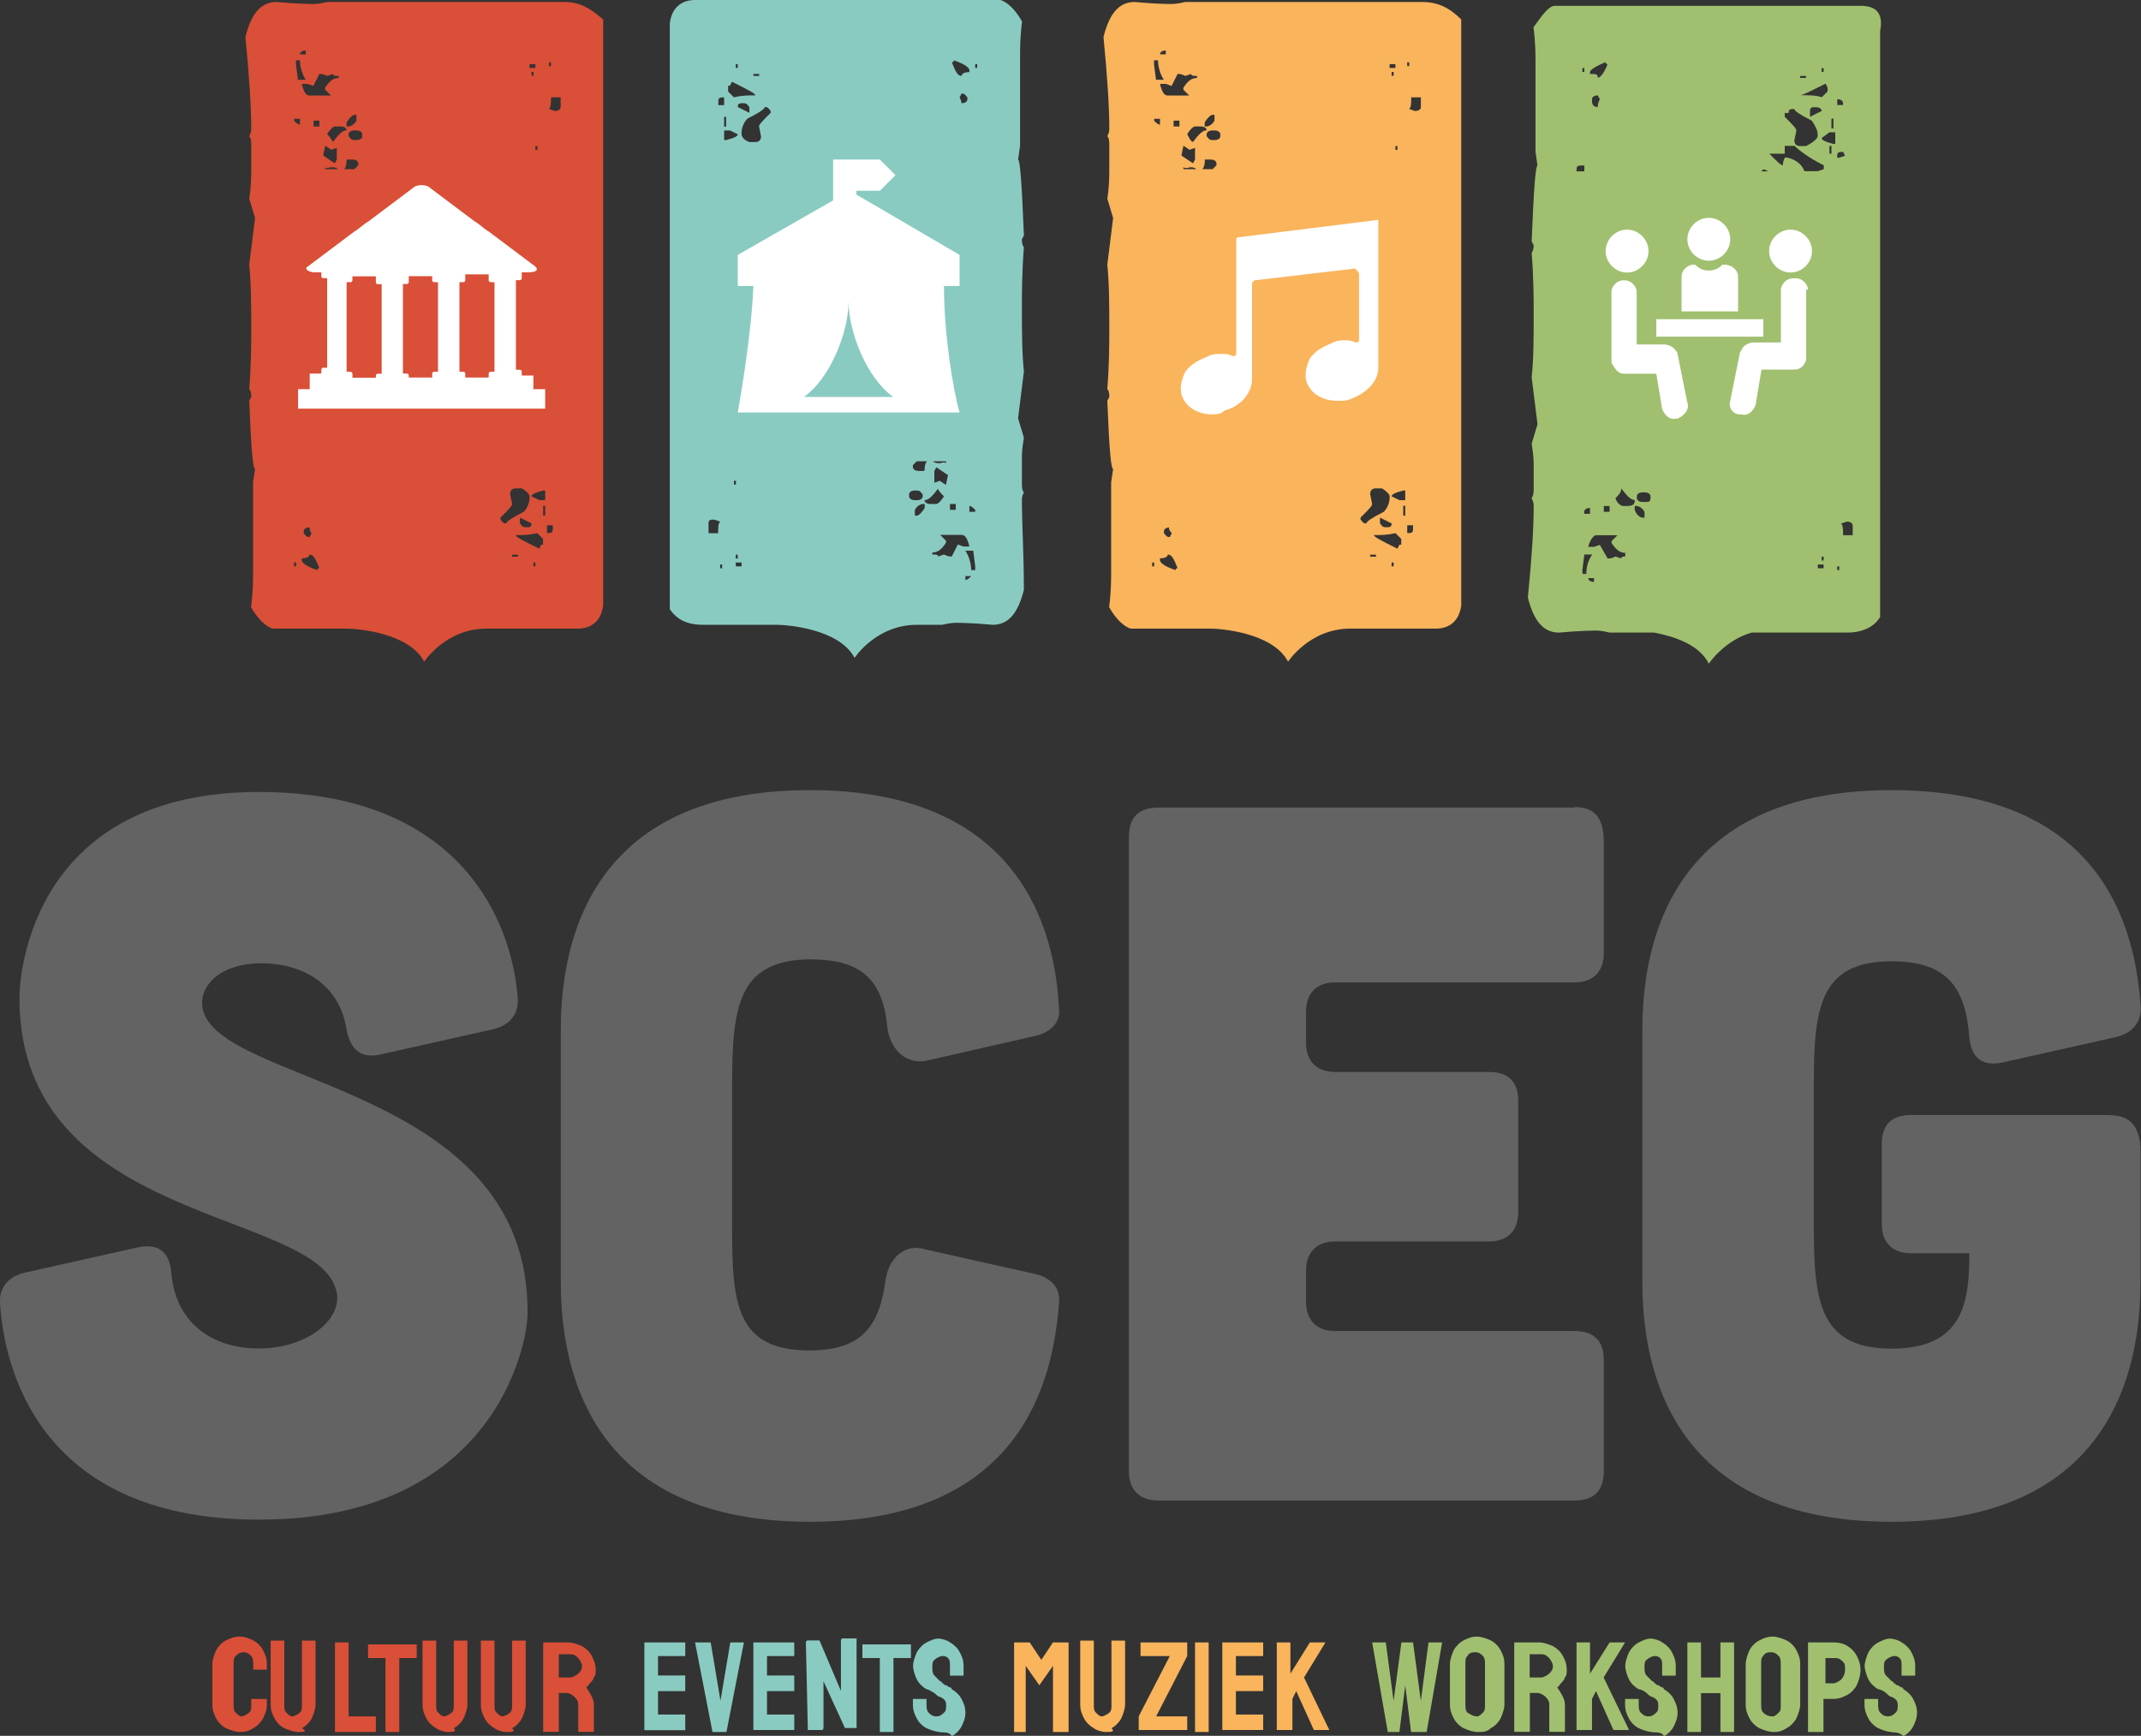
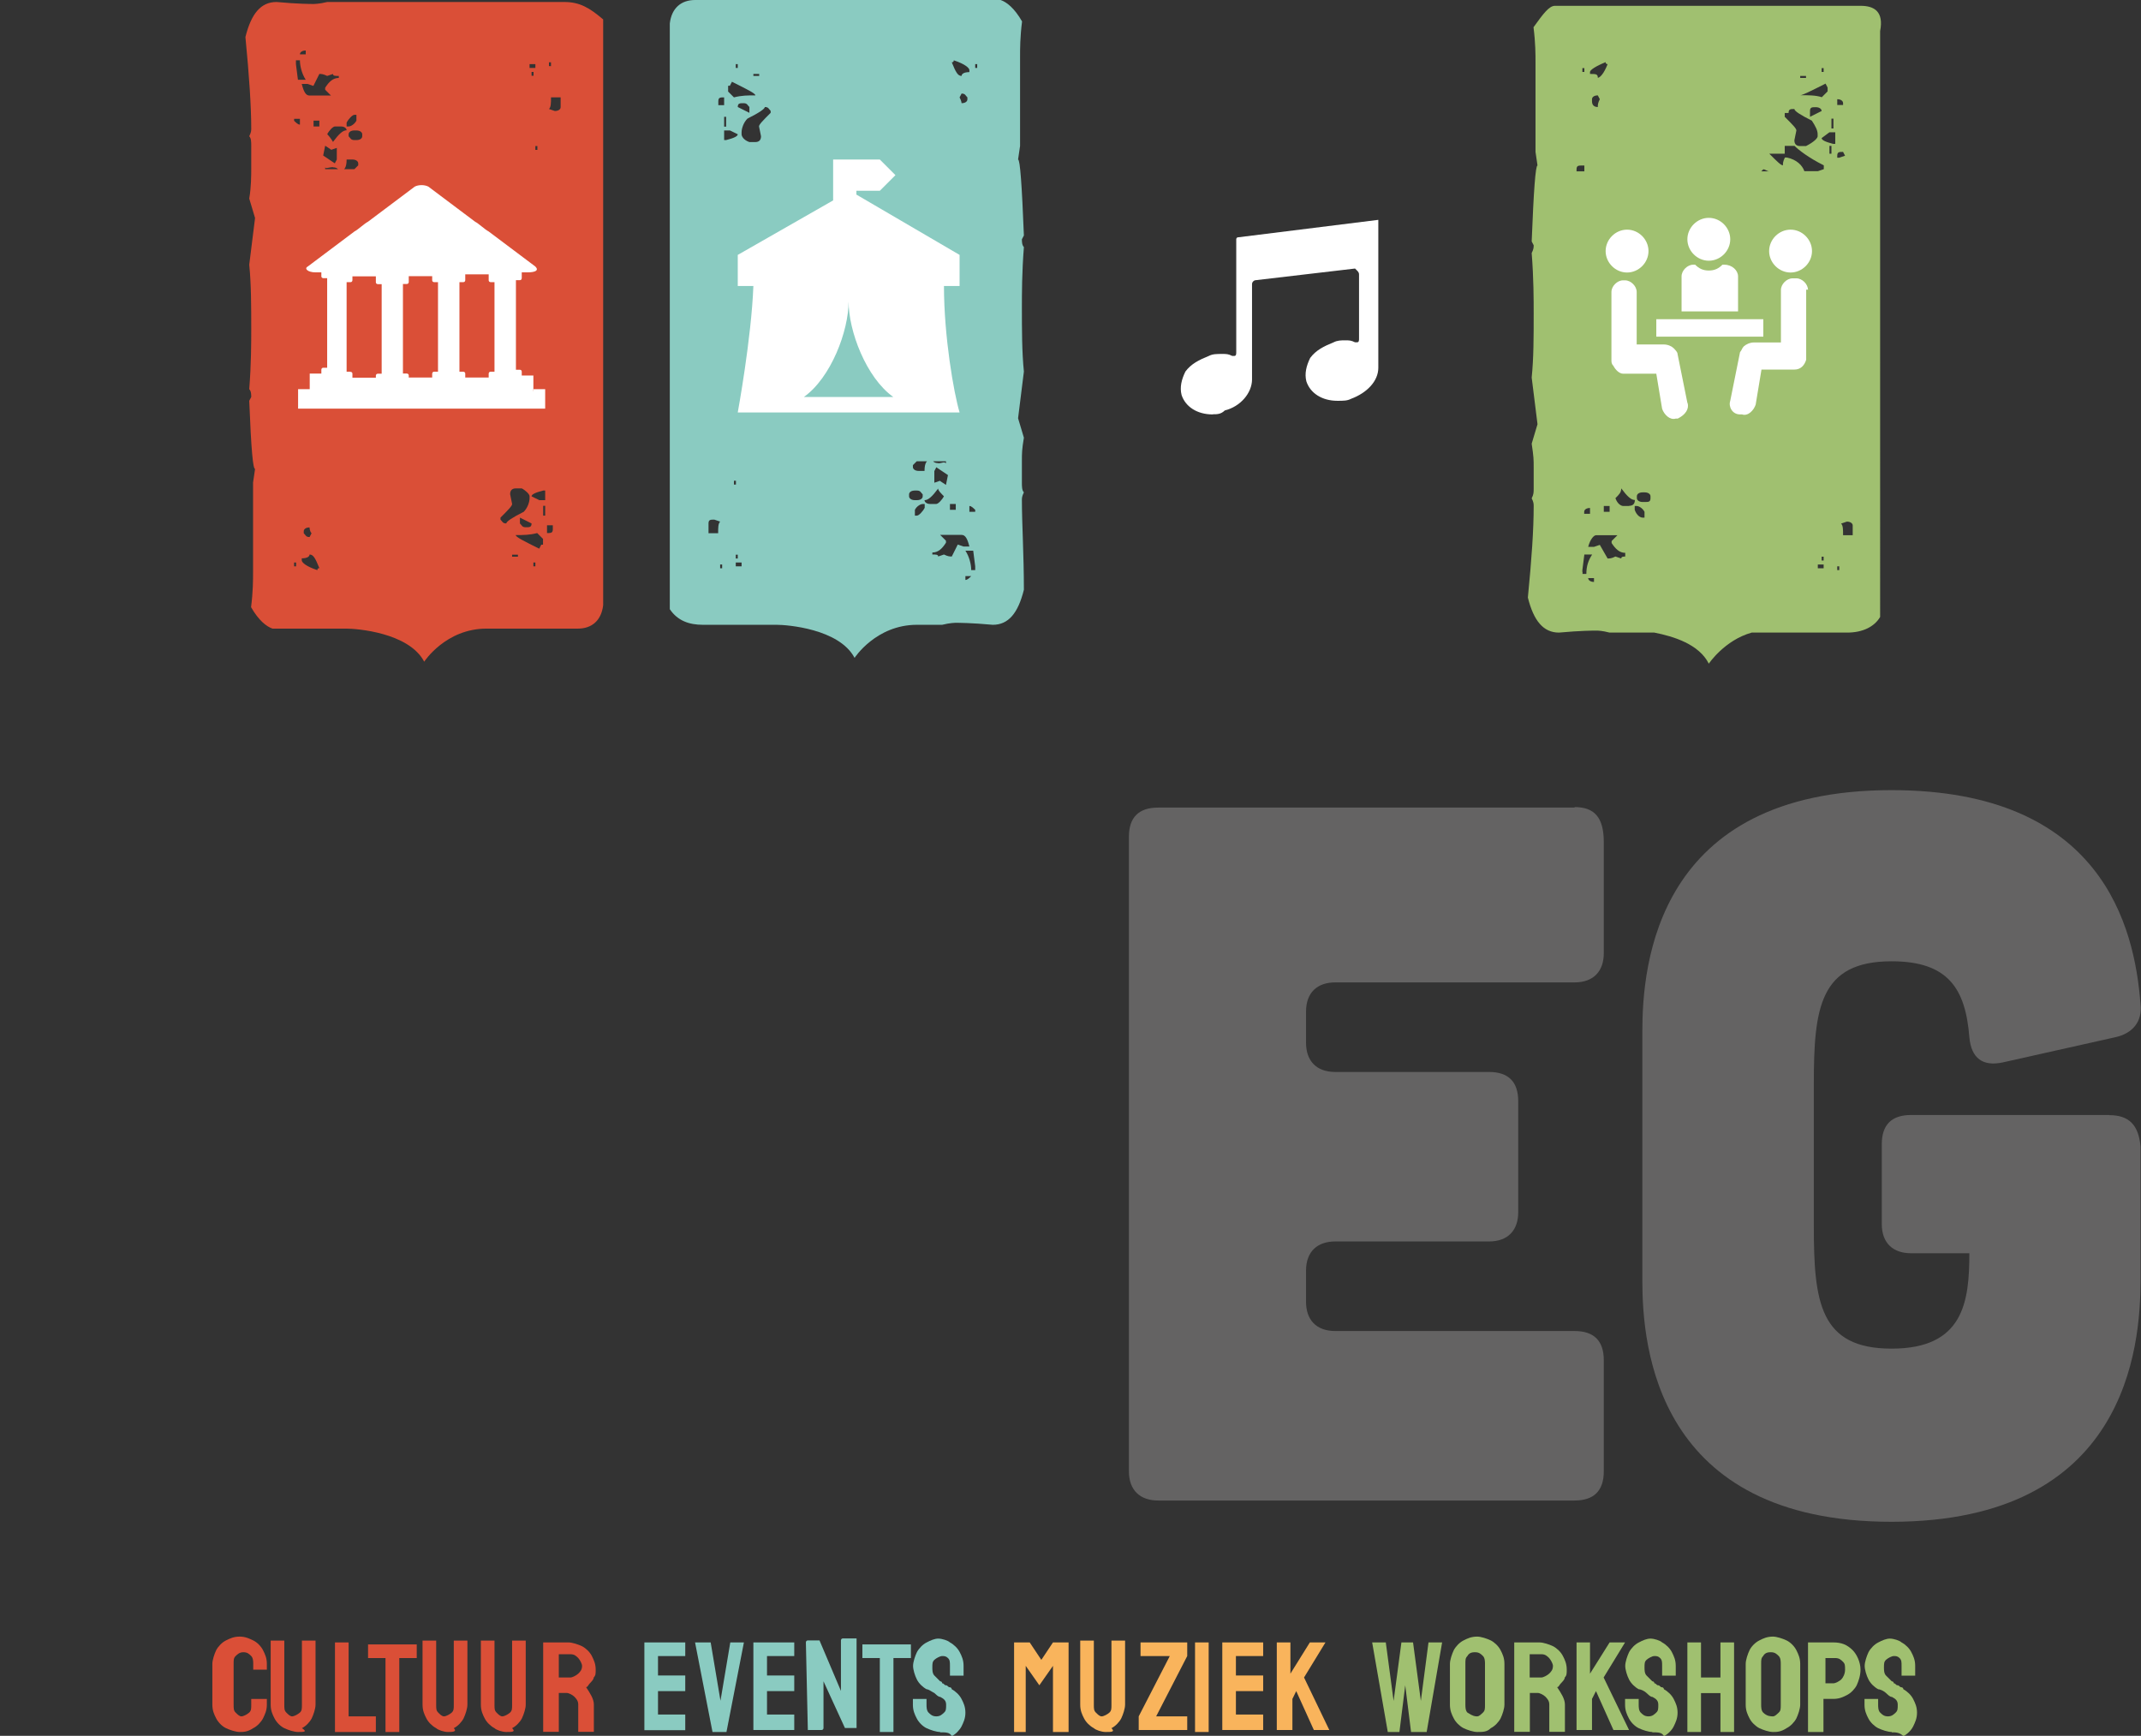
<svg xmlns="http://www.w3.org/2000/svg" id="Laag_2" data-name="Laag 2" viewBox="0 0 128.85 104.46">
  <rect x="0" y="0" width="128.85" height="104.46" fill="#333333" stroke="none" />
  <defs>
    <style>
      .cls-1 {
        fill: #646363;
      }

      .cls-1, .cls-2, .cls-3, .cls-4, .cls-5, .cls-6 {
        stroke-width: 0px;
      }

      .cls-2 {
        fill: #da4f37;
      }

      .cls-3 {
        fill: #f9b45c;
      }

      .cls-4 {
        fill: #a0c070;
      }

      .cls-5 {
        fill: #fff;
      }

      .cls-6 {
        fill: #8acbc1;
      }
    </style>
  </defs>
  <g id="Laag_1-2" data-name="Laag 1">
    <path class="cls-2" d="M14.42,104.23c-.23,0-.59-.12-.82-.23s-.47-.35-.59-.59c-.12-.23-.23-.47-.23-.82v-2.46c0-.23.12-.59.23-.82.12-.23.35-.47.59-.59s.47-.23.82-.23.59.12.82.23.47.35.59.59.23.47.23.82v.35h-.82v-.35c0-.12,0-.35-.12-.47-.12-.12-.23-.23-.47-.23s-.35.12-.47.23c-.12.12-.12.23-.12.47v2.46c0,.23,0,.35.12.47s.23.23.35.23.35-.12.47-.23c.12-.12.12-.23.12-.47v-.35h.94v.35c0,.35-.12.59-.23.82-.12.23-.35.47-.59.59-.35.23-.59.23-.82.23" />
    <path class="cls-2" d="M17.93,104.23c-.23,0-.59-.12-.82-.23s-.47-.35-.59-.59c-.12-.23-.23-.47-.23-.82v-3.86h.82v3.86c0,.23,0,.35.12.47.12.12.23.23.35.23s.35-.12.47-.23.12-.23.12-.47v-3.86h.82v3.86c0,.23-.12.59-.23.82-.12.23-.35.47-.59.59.35.23.12.23-.23.23" />
    <path class="cls-2" d="M20.16,104.23q-.12,0,0,0v-5.39h.82v4.45h1.64v.94h-2.46Z" />
    <path class="cls-2" d="M23.2,104.23s-.12,0,0,0v-4.45h-1.05v-.82h2.93v.82h-1.05v4.45h-.82Z" />
    <path class="cls-2" d="M26.95,104.23c-.23,0-.59-.12-.7-.23-.23-.12-.47-.35-.59-.59-.12-.23-.23-.47-.23-.82v-3.86h.82v3.86c0,.23,0,.35.12.47.12.12.23.23.35.23s.35-.12.47-.23c.12-.12.12-.23.12-.47v-3.86h.82v3.86c0,.23-.12.59-.23.82-.12.23-.35.47-.59.59.23.23-.12.23-.35.23" />
    <path class="cls-2" d="M30.46,104.23c-.23,0-.59-.12-.7-.23-.23-.12-.47-.35-.59-.59-.12-.23-.23-.47-.23-.82v-3.86h.82v3.86c0,.23,0,.35.12.47.12.12.23.23.35.23s.35-.12.47-.23c.12-.12.12-.23.12-.47v-3.86h.82v3.86c0,.23-.12.59-.23.82-.12.23-.35.47-.59.59.23.23,0,.23-.35.23" />
    <path class="cls-2" d="M32.69,104.23v-5.39h1.52c.23,0,.59.12.82.23.23.12.47.35.59.59s.23.47.23.82c0,.23,0,.35-.12.47,0,.12-.12.23-.23.35-.12.12-.12.23-.23.23.23.35.47.7.47,1.05v1.64h-.94v-1.64c0-.23-.12-.35-.23-.47-.12-.12-.35-.23-.47-.23h-.47v2.34h-.94ZM33.63,100.95h.7c.12,0,.35-.12.47-.23.12-.12.23-.23.23-.47,0-.12-.12-.35-.23-.47-.12-.12-.23-.23-.47-.23h-.7v1.41Z" />
    <path class="cls-6" d="M38.78,104.23q-.12,0,0,0v-5.39h2.46v.82h-1.64v1.17h1.64v.94h-1.64v1.41h1.64v.94h-2.46v.12Z" />
    <path class="cls-6" d="M42.88,104.23s-.12,0,0,0l-1.05-5.39h.94l.59,3.51.59-3.51h.82l-1.05,5.39h-.82Z" />
    <polygon class="cls-6" points="45.34 104.23 45.34 98.84 47.8 98.84 47.8 99.66 46.16 99.66 46.16 100.83 47.8 100.83 47.8 101.77 46.16 101.77 46.16 103.18 47.8 103.18 47.8 104.11 45.34 104.11 45.34 104.23" />
    <path class="cls-6" d="M48.62,104.23s0-.12,0,0l-.12-5.39s0-.12.12-.12h.7l1.29,3.04v-3.04s0-.12.12-.12h.82v5.39h-.7l-1.29-2.81v2.81s0,.12-.12.12h-.82v.12Z" />
    <polygon class="cls-6" points="52.95 104.23 52.95 99.78 51.9 99.78 51.9 98.96 54.82 98.96 54.82 99.78 53.77 99.78 53.77 104.23 52.95 104.23" />
    <path class="cls-6" d="M56.58,104.23c-.23,0-.59-.12-.82-.23s-.47-.35-.59-.59c-.12-.23-.23-.47-.23-.82v-.35h.82v.35c0,.12,0,.35.12.47.12.12.23.23.47.23s.35-.12.47-.23.12-.23.12-.47-.12-.35-.35-.47c-.12,0-.23-.12-.35-.23-.23-.12-.35-.23-.47-.23-.23-.12-.47-.35-.59-.59-.12-.23-.23-.59-.23-.82s.12-.59.23-.82c.12-.23.35-.47.59-.59.23-.12.47-.23.7-.23s.59.12.7.23c.23.12.47.35.59.59.12.23.23.47.23.82v.59h-.82v-.59c0-.23,0-.35-.12-.47-.12-.12-.23-.12-.35-.12s-.35.12-.47.23c-.12.12-.12.23-.12.47,0,.12,0,.35.12.47.12.12.23.23.35.35,0,0,.12,0,.12.12.12,0,.12.12.23.12s.12.12.23.12.12.12.12.12c.23.12.47.35.59.59.12.23.23.47.23.82s-.12.59-.23.82c-.12.23-.35.47-.59.59-.12-.23-.35-.23-.7-.23" />
    <path class="cls-4" d="M113.85,104.23c-.23,0-.59-.12-.82-.23-.23-.12-.47-.35-.59-.59-.12-.23-.23-.47-.23-.82v-.35h.82v.35c0,.12,0,.35.12.47.12.12.23.23.47.23s.35-.12.47-.23c.12-.12.12-.23.12-.47s-.12-.35-.35-.47c-.12,0-.23-.12-.35-.23-.12-.12-.35-.23-.47-.23-.23-.12-.47-.35-.59-.59-.12-.23-.23-.59-.23-.82s.12-.59.23-.82c.12-.23.35-.47.59-.59.23-.12.47-.23.7-.23s.59.12.7.23c.23.12.47.35.59.59.12.23.23.47.23.82v.59h-.82v-.59c0-.23,0-.35-.12-.47-.12-.12-.23-.12-.35-.12s-.35.12-.47.23c-.12.12-.12.23-.12.47,0,.12,0,.35.12.47.12.12.23.23.35.35,0,0,.12,0,.12.12.12,0,.12.12.23.12s.12.12.23.12.12.12.12.12c.23.12.47.35.59.59s.23.47.23.82-.12.59-.23.82-.35.47-.59.59c-.23-.23-.47-.23-.7-.23" />
    <path class="cls-3" d="M61.03,104.23s-.12,0,0,0v-5.39h.94l.7,1.05.7-1.05h.94v5.39h-.94v-3.98l-.82,1.17-.82-1.17v3.98h-.7Z" />
    <path class="cls-3" d="M66.53,104.23c-.23,0-.59-.12-.7-.23-.23-.12-.47-.35-.59-.59-.12-.23-.23-.47-.23-.82v-3.86h.82v3.86c0,.23,0,.35.12.47.12.12.23.23.35.23s.35-.12.47-.23c.12-.12.12-.23.12-.47v-3.86h.82v3.86c0,.23-.12.59-.23.82-.12.23-.35.47-.59.59.23.23,0,.23-.35.23" />
    <polygon class="cls-3" points="68.53 104.23 68.53 103.29 70.4 99.66 68.64 99.66 68.64 98.84 71.45 98.84 71.45 99.66 69.58 103.29 71.45 103.29 71.45 104.11 68.53 104.11 68.53 104.23" />
    <rect class="cls-3" x="71.92" y="98.84" width=".82" height="5.39" />
    <polygon class="cls-3" points="73.56 104.23 73.56 98.84 76.02 98.84 76.02 99.66 74.38 99.66 74.38 100.83 76.02 100.83 76.02 101.77 74.38 101.77 74.38 103.18 76.02 103.18 76.02 104.11 73.56 104.11 73.56 104.23" />
    <polygon class="cls-3" points="76.84 104.23 76.84 98.84 77.66 98.84 77.66 100.72 78.83 98.84 79.77 98.84 78.48 100.95 80 104.11 79.07 104.11 78.01 101.77 77.78 102.24 77.78 104.11 76.84 104.11 76.84 104.23" />
    <polygon class="cls-4" points="83.52 104.23 82.58 98.84 83.4 98.84 83.87 102.36 84.34 98.84 85.04 98.84 85.51 102.36 85.97 98.84 86.79 98.84 85.86 104.23 84.92 104.23 84.57 101.42 84.22 104.23 83.52 104.23" />
    <path class="cls-4" d="M88.9,104.23c-.23,0-.59-.12-.82-.23-.23-.12-.47-.35-.59-.59-.12-.23-.23-.47-.23-.82v-2.46c0-.23.12-.59.23-.82.12-.23.35-.47.59-.59.23-.12.47-.23.82-.23.23,0,.59.12.82.23.23.12.47.35.59.59.12.23.23.47.23.82v2.46c0,.23-.12.59-.23.82-.12.23-.35.47-.59.59-.23.23-.47.23-.82.23M88.9,103.29c.12,0,.23-.12.35-.23.12-.12.12-.23.12-.47v-2.46c0-.12,0-.35-.12-.47s-.23-.23-.47-.23c-.12,0-.35,0-.47.23-.12.12-.12.23-.12.47v2.46c0,.12,0,.35.12.47.35.23.47.23.59.23" />
    <path class="cls-4" d="M91.13,104.23v-5.39h1.52c.23,0,.59.12.82.23.23.12.47.35.59.59.12.23.23.47.23.82,0,.23,0,.35-.12.47,0,.12-.12.23-.23.35-.12.12-.12.23-.23.23.23.35.47.7.47,1.05v1.64h-.94v-1.64c0-.23-.12-.35-.23-.47-.12-.12-.35-.23-.47-.23h-.47v2.34h-.94ZM92.06,100.95h.7c.12,0,.35-.12.47-.23.12-.12.23-.23.23-.47,0-.12-.12-.35-.23-.47-.12-.12-.23-.23-.47-.23h-.7v1.41Z" />
    <polygon class="cls-4" points="94.88 104.23 94.88 98.84 95.69 98.84 95.69 100.72 96.87 98.84 97.8 98.84 96.51 100.95 98.04 104.11 97.1 104.11 96.05 101.77 95.81 102.24 95.81 104.11 94.88 104.11 94.88 104.23" />
    <path class="cls-4" d="M99.44,104.23c-.23,0-.59-.12-.82-.23s-.47-.35-.59-.59c-.12-.23-.23-.47-.23-.82v-.35h.82v.35c0,.12,0,.35.12.47s.23.23.47.23.35-.12.47-.23.12-.23.12-.47-.12-.35-.35-.47c-.12,0-.23-.12-.35-.23-.12-.12-.35-.23-.47-.23-.23-.12-.47-.35-.59-.59-.12-.23-.23-.59-.23-.82s.12-.59.23-.82c.12-.23.35-.47.59-.59.23-.12.47-.23.7-.23s.59.12.7.23c.23.12.47.35.59.59s.23.47.23.82v.59h-.82v-.59c0-.23,0-.35-.12-.47-.12-.12-.23-.12-.35-.12s-.35.12-.47.23-.12.23-.12.47c0,.12,0,.35.12.47s.23.23.35.35c0,0,.12,0,.12.12.12,0,.12.12.23.12s.12.12.23.12.12.12.12.12c.23.12.47.35.59.59s.23.47.23.82-.12.59-.23.82-.35.47-.59.59c-.12-.23-.35-.23-.7-.23" />
    <polygon class="cls-4" points="101.55 104.23 101.55 98.84 102.37 98.84 102.37 100.95 103.54 100.95 103.54 98.84 104.36 98.84 104.36 104.23 103.54 104.23 103.54 101.89 102.37 101.89 102.37 104.23 101.55 104.23" />
    <path class="cls-4" d="M106.7,104.23c-.23,0-.59-.12-.82-.23-.23-.12-.47-.35-.59-.59-.12-.23-.23-.47-.23-.82v-2.46c0-.23.12-.59.23-.82s.35-.47.59-.59c.23-.12.47-.23.82-.23.23,0,.59.12.82.23s.47.35.59.59.23.47.23.82v2.46c0,.23-.12.59-.23.82-.12.23-.35.47-.59.59-.35.23-.59.23-.82.23M106.7,103.29c.12,0,.23-.12.35-.23s.12-.23.12-.47v-2.46c0-.12,0-.35-.12-.47-.12-.12-.23-.23-.47-.23-.12,0-.35,0-.47.23-.12.12-.12.23-.12.47v2.46c0,.12,0,.35.12.47.23.23.47.23.59.23" />
    <path class="cls-4" d="M108.81,104.23v-5.39h1.52c.47,0,.82.12,1.17.47.23.23.47.7.47,1.17,0,.35-.12.7-.23.94-.12.23-.35.47-.59.59-.23.12-.47.23-.82.23h-.59v1.99h-.94ZM109.75,101.3h.59c.12,0,.35-.12.47-.23.12-.12.23-.35.23-.59s0-.35-.12-.47c-.12-.12-.23-.23-.47-.23h-.59v1.52h-.12Z" />
-     <path class="cls-3" d="M85.62.12h-14.29c-.47.12-.82.12-.82.12-.12,0-.94,0-2.23-.12-.94,0-1.52.7-1.87,2.11.23,2.34.35,4.22.35,5.5,0,.12,0,.23-.12.47.12.12.12.35.12.59v1.29c0,.47,0,1.17-.12,1.87l.35,1.17-.35,2.81c.12,1.17.12,2.58.12,3.86,0,.82,0,2.11-.12,3.63.12.12.12.35.12.47l-.12.23c.12,3.04.23,4.1.35,4.1l-.12.82v5.39c0,.47,0,1.17-.12,2.11.47.82.94,1.17,1.29,1.29h4.8c.59,0,3.75.23,4.68,1.99,0,0,1.29-1.99,3.75-1.99h5.15c.82,0,1.41-.47,1.52-1.41V1.17c-.7-.7-1.41-1.05-2.34-1.05M83.63,29.86v.12c0,.23-.12.59-.35.82-.7.35-1.05.59-1.05.7-.23,0-.23-.12-.35-.23v-.12c.47-.47.7-.7.7-.82l-.12-.59c0-.23.12-.35.35-.35h.35c.23.12.47.35.47.47M83.75,31.5c0,.23-.12.23-.35.23s-.23-.12-.35-.23v-.35l.7.35ZM82.46,33.38h.35v.12h-.35v-.12ZM70.52,32.09l-.12.23c-.23,0-.23-.12-.35-.23v-.12c0-.12.12-.23.35-.23-.12,0,0,.23.12.35M70.63,7.26h.35v.35h-.35v-.35ZM71.57,9.02l.35-.12v.7l-.12.23-.7-.47.12-.59.35.23ZM71.45,8.08c.12-.23.35-.47.47-.47h.35c.23,0,.35.12.35.23-.23,0-.47.23-.82.7-.12,0-.23-.23-.35-.47M71.69,10.07c.23,0,.35.12.35.23.35,0,.47-.23.47-.7h.35c.23,0,.35.12.35.23v.12s-.12.12-.23.23h-1.76v-.12c.12.12.35,0,.47,0M73.44,8.2c0,.12-.12.23-.35.23h-.12c-.23,0-.23-.12-.35-.23v-.12c0-.12.12-.23.35-.23h.12c.23,0,.35.12.35.23v.12ZM73.09,7.26c-.12.23-.35.35-.47.35h-.12v-.23c.12-.23.35-.47.47-.47h.12v.35ZM69.81,7.5c-.12,0-.23-.12-.35-.23v-.12h.35v.35ZM85.51,5.86v.59c0,.12-.12.23-.35.23l-.35-.12c.12-.12.12-.35.12-.7h.59ZM84.69,3.75h.12v.23h-.12v-.23ZM84.1,9.02h-.12v-.23h.12v.23ZM83.75,4.33h.12v.23h-.12v-.23ZM83.63,3.86h.35v.23h-.35v-.23ZM70.87,4.45c.12,0,.23,0,.47.12l.35-.12c0,.12.12.12.35.12v.12c-.35,0-.59.23-.82.59v.12l.35.35h-1.29c-.23,0-.35-.23-.47-.7h.35l.35.12.35-.7ZM70.16,3.04v.23h-.35c0-.12.12-.23.35-.23M69.34,3.63h.35c0,.35.12.82.35,1.17h-.47l-.12-.94v-.23h-.12ZM69.46,34.08h-.12v-.23h.12v.23ZM70.75,34.31c-.7-.23-.94-.47-.94-.59v-.12c.35,0,.47-.12.47-.23.23,0,.35.23.59.82,0,0-.12,0-.12.12M83.87,34.08h-.12v-.23h.12v.23ZM84.22,32.79l-.12.23c-.94-.47-1.41-.7-1.41-.82.47,0,.82,0,1.29-.12l.35.35v.35h-.12ZM84.57,31.03h-.12v-.59h.12v.59ZM84.57,30.1h-.35l-.47-.23c0-.12.23-.23.7-.35h.12v.59h0ZM85.04,31.85c0,.23-.12.23-.35.23v-.47h.35v.23Z" />
    <path class="cls-6" d="M61.5,30.1c0-.12,0-.23.12-.47-.12-.12-.12-.35-.12-.59v-1.29c0-.47,0-.7.12-1.41l-.35-1.17.35-2.81c-.12-1.17-.12-2.58-.12-3.86,0-.82,0-2.11.12-3.63-.12-.12-.12-.35-.12-.47l.12-.23c-.12-3.04-.23-4.57-.35-4.57l.12-.82V3.4c0-.47,0-1.17.12-2.11-.47-.82-.94-1.17-1.29-1.29h-18.39c-.82,0-1.41.47-1.52,1.41v35.25c.47.7,1.17.94,1.99.94h4.45c.59,0,3.75.23,4.68,1.99,0,0,1.29-1.99,3.75-1.99h1.52c.47-.12.82-.12.82-.12.12,0,.94,0,2.23.12.94,0,1.52-.7,1.87-2.11,0-2.11-.12-3.98-.12-5.39M58.69,3.86h.12v.23h-.12v-.23ZM57.52,30.68h-.35v-.35h.35v.35ZM56.58,28.93l-.35.12v-.7l.12-.23.7.47-.12.59-.35-.23ZM56.81,29.86c-.12.23-.35.47-.47.47h-.35c-.23,0-.35-.12-.35-.23.23,0,.47-.23.82-.7,0,.12.12.23.35.47M56.46,27.87c-.23,0-.35-.12-.35-.23-.35,0-.47.23-.47.7h-.35c-.23,0-.35-.12-.35-.23v-.12s.12-.12.23-.23h1.76v.12c-.12-.12-.23,0-.47,0M44.63,8.08v-.12c0-.23.12-.59.35-.82.7-.35,1.05-.59,1.05-.7.23,0,.23.12.35.23v.12c-.47.47-.7.7-.7.82l.12.59c0,.23-.12.35-.35.35h-.35c-.35-.12-.47-.35-.47-.47M44.4,6.44c0-.23.12-.23.35-.23s.23.12.35.23v.35l-.7-.35ZM45.69,4.57h-.35v-.12h.35v.12ZM54.71,29.75c0-.12.12-.23.35-.23h.12c.23,0,.23.12.35.23v.12c0,.12-.12.23-.35.23h-.12c-.23,0-.35-.12-.35-.23v-.12ZM55.06,30.68c.12-.23.35-.35.47-.35h.12v.23c-.12.23-.35.47-.47.47h-.12v-.35ZM58.34,30.45c.12,0,.23.12.35.23v.12h-.35v-.35ZM57.75,5.86l.12-.23c.23,0,.23.12.35.23v.12c0,.12-.12.23-.35.23,0,0,0-.12-.12-.35M57.4,3.63c.7.23.94.47.94.59v.12c-.35,0-.47.12-.47.23-.23,0-.35-.23-.59-.82q.12,0,.12-.12M44.28,3.86h.12v.23h-.12v-.23ZM43.93,5.15l.12-.23c.94.47,1.41.7,1.41.82-.47,0-.82,0-1.29.12l-.35-.35v-.35h.12ZM43.58,7.03h.12v.59h-.12v-.59ZM43.58,7.85h.35l.47.23c0,.12-.23.23-.7.35h-.12v-.59h0ZM43.23,6.09c0-.23.12-.23.35-.23v.47h-.35v-.23ZM42.64,32.09v-.59c0-.23.12-.23.35-.23l.35.12c-.12.12-.12.35-.12.7h-.59ZM43.46,34.2h-.12v-.23h.12v.23ZM44.17,28.93h.12v.23h-.12v-.23ZM44.4,33.61h-.12v-.23h.12v.23ZM44.63,34.08h-.35v-.23h.35v.23ZM57.28,33.49c-.12,0-.23,0-.47-.12l-.35.12c0-.12-.12-.12-.35-.12v-.12c.35,0,.59-.23.82-.59v-.12l-.35-.35h1.29c.23,0,.35.23.47.7h-.35l-.35-.12-.35.7ZM58.1,34.9v-.23h.35c-.12.12-.23.23-.35.23M58.8,34.31h-.35c0-.35-.12-.82-.35-1.17h.47l.12.94v.23h.12Z" />
    <path class="cls-2" d="M33.98.12h-14.29c-.47.12-.82.12-.82.12-.12,0-.94,0-2.23-.12-.94,0-1.52.7-1.87,2.11.23,2.34.35,4.22.35,5.5,0,.12,0,.23-.12.47.12.12.12.35.12.59v1.29c0,.47,0,1.17-.12,1.87l.35,1.17-.35,2.81c.12,1.17.12,2.58.12,3.86,0,.82,0,2.11-.12,3.63.12.12.12.35.12.47l-.12.23c.12,3.04.23,4.1.35,4.1l-.12.82v5.39c0,.47,0,1.17-.12,2.11.47.82.94,1.17,1.29,1.29h4.45c.59,0,3.75.23,4.68,1.99,0,0,1.29-1.99,3.75-1.99h5.5c.82,0,1.41-.47,1.52-1.41V1.17c-.82-.7-1.41-1.05-2.34-1.05M31.87,29.86v.12c0,.23-.12.59-.35.82-.7.35-1.05.59-1.05.7-.23,0-.23-.12-.35-.23v-.12c.47-.47.7-.7.7-.82l-.12-.59c0-.23.12-.35.35-.35h.35c.23.12.47.35.47.47M31.99,31.5c0,.23-.12.23-.35.23s-.23-.12-.35-.23v-.35l.7.35ZM30.82,33.38h.35v.12h-.35v-.12ZM18.75,32.09l-.12.23c-.23,0-.23-.12-.35-.23v-.12c0-.12.12-.23.35-.23,0,0,0,.23.12.35M18.87,7.26h.35v.35h-.35v-.35ZM19.92,9.02l.35-.12v.7l-.12.23-.7-.47.12-.59.35.23ZM19.69,8.08c.12-.23.35-.47.47-.47h.35c.23,0,.35.12.35.23-.23,0-.47.23-.82.7,0,0-.12-.23-.35-.47M20.04,10.07c.23,0,.35.12.35.23.35,0,.47-.23.47-.7h.35c.23,0,.35.12.35.23v.12s-.12.12-.23.23h-1.76v-.12c0,.12.23,0,.47,0M21.8,8.2c0,.12-.12.23-.35.23h-.12c-.23,0-.23-.12-.35-.23v-.12c0-.12.12-.23.35-.23h.12c.23,0,.35.12.35.23v.12ZM21.45,7.26c-.12.23-.35.35-.47.35h-.12v-.23c.12-.23.35-.47.47-.47h.12v.35ZM18.05,7.5c-.12,0-.23-.12-.35-.23v-.12h.35v.35ZM33.74,5.86v.59c0,.12-.12.23-.35.23l-.35-.12c.12-.12.12-.35.12-.7h.59ZM33.04,3.75h.12v.23h-.12v-.23ZM32.34,9.02h-.12v-.23h.12v.23ZM31.99,4.33h.12v.23h-.12v-.23ZM31.87,3.86h.35v.23h-.35v-.23ZM19.22,4.45c.12,0,.23,0,.47.12l.35-.12c0,.12.12.12.35.12v.12c-.35,0-.59.23-.82.59v.12l.35.35h-1.29c-.23,0-.35-.23-.47-.7h.35l.35.12.35-.7ZM18.4,3.04v.23h-.35c0-.12.12-.23.35-.23M17.7,3.63h.35c0,.35.12.82.35,1.17h-.47l-.12-.94v-.23h-.12ZM17.82,34.08h-.12v-.23h.12v.23ZM19.1,34.31c-.7-.23-.94-.47-.94-.59v-.12c.35,0,.47-.12.47-.23.23,0,.35.23.59.82q-.12,0-.12.12M32.22,34.08h-.12v-.23h.12v.23ZM32.57,32.79l-.12.23c-.94-.47-1.41-.7-1.41-.82.47,0,.82,0,1.29-.12l.35.35v.35h-.12ZM32.81,31.03h-.12v-.59h.12v.59ZM32.81,30.1h-.35l-.47-.23c0-.12.23-.23.7-.35h.12v.59h0ZM33.27,31.85c0,.23-.12.23-.35.23v-.47h.35v.23Z" />
    <path class="cls-4" d="M111.97.35h-18.39c-.35,0-.7.47-1.29,1.29.12.94.12,1.64.12,2.11v5.39l.12.82c-.12,0-.23,1.52-.35,4.57l.12.23c0,.12,0,.23-.12.47.12,1.52.12,2.81.12,3.63,0,1.41,0,2.69-.12,3.86l.35,2.81-.35,1.17c.12.82.12.94.12,1.41v1.29c0,.23,0,.35-.12.59.12.23.12.35.12.47,0,1.41-.12,3.16-.35,5.5.35,1.41.94,2.11,1.87,2.11,1.29-.12,2.11-.12,2.23-.12s.35,0,.82.12h2.69c1.17.23,2.69.7,3.28,1.87,0,0,.94-1.41,2.58-1.87h5.74c.94,0,1.64-.35,1.99-.94V1.87c.23-1.17-.35-1.52-1.17-1.52M96.75,30.8h-.23v-.35h.35v.35h-.12ZM95.69,30.57v.35h-.35v-.12c0-.12.12-.23.35-.23M95.81,6.09v-.12c0-.12.12-.23.35-.23l.12.23c-.12.23-.12.35-.12.47-.23,0-.35-.12-.35-.35M110.1,7.96h.35v.7h-.12c-.47-.12-.7-.23-.7-.35l.47-.35ZM108.93,7.03v-.35c0-.23.12-.23.35-.23s.35.12.35.23l-.7.35ZM110.1,8.78h.12v.47h-.12v-.47ZM110.57,5.97c.23,0,.35.12.35.23v.12h-.35v-.35ZM110.57,9.37c0-.23.12-.23.35-.23l.12.23-.35.12h-.12v-.12ZM110.22,7.14h.12v.59h-.12v-.59ZM109.63,4.1h.12v.23h-.12v-.23ZM109.87,5.04l.12.23v.23l-.35.35c-.35-.12-.82-.12-1.29-.12.12,0,.59-.23,1.52-.7M108.34,4.57h.35v.12h-.35v-.12ZM107.64,6.79c0-.23.12-.23.35-.23,0,.12.35.35,1.05.7.23.35.35.59.35.82v.12c0,.12-.23.35-.7.59h-.35c-.23,0-.35-.12-.35-.35l.12-.59c0-.12-.23-.35-.7-.82v-.23h.23ZM107.41,9.25v-.47h.59c.23.23.82.7,1.76,1.17v.23l-.35.12h-.82c-.12-.35-.47-.7-1.05-.82h-.12c-.12.23-.12.35-.12.47-.12,0-.35-.23-.82-.7h.94ZM106.47,10.31h-.47l.12-.12c.12,0,.23.12.35.12M95.69,4.33c0-.12.35-.35.94-.59q0,.12.12.12c-.23.59-.47.82-.59.82,0-.23-.12-.23-.47-.23v-.12ZM95.23,4.1h.12v.23h-.12v-.23ZM94.88,10.19c0-.23.12-.23.35-.23h.12v.35h-.47v-.12ZM95.23,34.43v-.12l.12-.94h.47c-.23.35-.35.7-.35,1.17h-.23v-.12ZM95.93,35.02c-.23,0-.35-.12-.35-.23h.35v.23ZM97.92,33.49c-.23,0-.35,0-.35.12l-.35-.12c-.23.12-.35.12-.47.12l-.47-.82-.35.12h-.35c.12-.47.35-.7.47-.7h1.29l-.35.35v.12c.23.35.47.59.82.59v.23h.12ZM98.04,30.45h-.35c-.12,0-.35-.12-.47-.47.23-.23.35-.35.35-.59.35.47.59.7.82.7,0,.23-.12.35-.35.35M98.97,31.15h-.12c-.12,0-.35-.12-.47-.47v-.23h.12c.12,0,.35.12.47.35v.35ZM99.33,29.98c0,.23-.12.23-.35.23h-.12c-.23,0-.35-.12-.35-.23v-.12c0-.12.12-.23.35-.23h.12c.23,0,.35.12.35.23v.12ZM109.75,34.2h-.35v-.23h.35v.23ZM109.75,33.73h-.12v-.23h.12v.23ZM110.69,34.31h-.12v-.23h.12v.23ZM111.39,32.21h-.47c0-.35,0-.59-.12-.7l.35-.12c.23,0,.35.12.35.23v.59h-.12Z" />
    <path class="cls-5" d="M32.1,23.54v-.94h-.7v-.23c0-.12-.12-.12-.12-.12h-.23v-5.39h.23c.12,0,.12-.12.12-.12v-.35h.35c.47,0,.7-.12.47-.35l-2.81-2.11c-.23-.12-.59-.47-.82-.59l-2.81-2.11c-.23-.12-.59-.12-.82,0l-2.81,2.11c-.23.12-.59.47-.82.59l-2.81,2.11c-.23.12,0,.35.47.35h.35v.23c0,.12.12.12.12.12h.23v5.39h-.23c-.12,0-.12.12-.12.12v.23h-.7v.94h-.7v1.17h14.87v-1.17h-.7v.12ZM29.41,16.51v.35c0,.12.12.12.12.12h.23v5.39h-.23c-.12,0-.12.12-.12.12v.23h-1.41v-.23c0-.12-.12-.12-.12-.12h-.23v-5.39h.23c.12,0,.12-.12.12-.12v-.35h1.41ZM26.01,16.51v.35c0,.12.12.12.12.12h.23v5.39h-.23c-.12,0-.12.12-.12.12v.23h-1.41v-.12c0-.12-.12-.12-.12-.12h-.23v-5.39h.23c.12,0,.12-.12.12-.12v-.35h1.41v-.12ZM21.09,22.37h-.23v-5.39h.23c.12,0,.12-.12.12-.12v-.23h1.41v.35c0,.12.12.12.12.12h.23v5.39h-.23c-.12,0-.12.12-.12.12v.12h-1.41v-.23q0-.12-.12-.12" />
    <path class="cls-5" d="M72.98,24.94c-.94,0-1.64-.47-1.87-1.17-.12-.47,0-.94.23-1.41.35-.47.82-.7,1.41-.94.23-.12.47-.12.82-.12.23,0,.35,0,.59.12h.12c.12,0,.12-.12.12-.23v-6.79s0-.12.12-.12l8.43-1.05v8.9c0,.82-.7,1.52-1.64,1.87-.23.12-.47.12-.82.12-.94,0-1.64-.47-1.87-1.17-.12-.47,0-.94.23-1.41.35-.47.82-.7,1.41-.94.23-.12.47-.12.7-.12s.35,0,.59.12h.12c.12,0,.12-.12.12-.23v-3.86q0-.12-.12-.23l-.12-.12-5.97.7c-.12,0-.23.12-.23.23v5.74c0,.82-.7,1.64-1.64,1.87-.23.23-.47.23-.7.23" />
    <path class="cls-5" d="M101.55,24.24l-.59-2.93c0-.12-.12-.23-.23-.35-.12-.12-.35-.23-.59-.23h-1.64v-3.16c0-.35-.35-.7-.7-.7h-.12c-.35,0-.7.35-.7.7v4.1c0,.12,0,.23.12.35.12.23.35.47.59.47h1.99l.35,2.11c.12.35.47.7.82.59h.12c.47-.23.7-.59.59-.94" />
    <path class="cls-5" d="M99.21,15.11c0,.7-.59,1.29-1.29,1.29s-1.29-.59-1.29-1.29.59-1.29,1.29-1.29,1.29.59,1.29,1.29" />
    <rect class="cls-5" x="99.68" y="19.21" width="6.44" height="1.05" />
    <path class="cls-5" d="M104.6,16.63v2.11h-3.4v-2.11c0-.35.35-.7.7-.7h.12c.23.23.47.35.82.35s.59-.12.82-.35h.12c.47,0,.82.35.82.7" />
    <path class="cls-5" d="M108.81,17.45c0-.35-.35-.7-.7-.7h-.23c-.35,0-.7.35-.7.7v3.16h-1.64c-.23,0-.47.12-.59.23-.12.12-.12.23-.23.35l-.59,2.93c-.12.35.12.82.59.82h.12c.35.12.7-.23.82-.59l.35-2.11h1.99c.35,0,.59-.23.7-.59v-4.22h.12Z" />
    <path class="cls-5" d="M104.13,14.4c0,.7-.59,1.29-1.29,1.29s-1.29-.59-1.29-1.29.59-1.29,1.29-1.29,1.29.59,1.29,1.29" />
    <path class="cls-5" d="M109.05,15.11c0,.7-.59,1.29-1.29,1.29s-1.29-.59-1.29-1.29.59-1.29,1.29-1.29,1.29.59,1.29,1.29" />
    <path class="cls-5" d="M51.54,11.71v-.23h1.41l.94-.94-.94-.94h-2.81v2.46l-5.74,3.28v1.87h.94c-.12,3.16-.94,7.61-.94,7.61h13.35c-.35-1.17-.94-4.57-.94-7.61h.94v-1.87l-6.21-3.63M48.38,23.89c1.64-1.17,2.69-3.98,2.69-5.74,0,1.76,1.05,4.57,2.69,5.74h-5.39Z" />
    <path class="cls-1" d="M94.76,48.6h-25.06c-1.17,0-1.76.59-1.76,1.76v38.18c0,1.17.7,1.76,1.76,1.76h25.06c1.17,0,1.76-.59,1.76-1.76v-6.68c0-1.17-.59-1.76-1.76-1.76h-14.4c-1.17,0-1.76-.7-1.76-1.76v-1.87c0-1.17.7-1.76,1.76-1.76h9.25c1.17,0,1.76-.7,1.76-1.76v-6.68c0-1.17-.59-1.76-1.76-1.76h-9.25c-1.17,0-1.76-.7-1.76-1.76v-1.87c0-1.17.7-1.76,1.76-1.76h14.4c1.17,0,1.76-.7,1.76-1.76v-6.68c0-1.52-.59-2.11-1.76-2.11" />
-     <path class="cls-1" d="M12.19,60.66c-.23-1.41,1.17-2.69,3.51-2.69,2.81,0,4.8,1.52,5.15,3.98.23,1.17.82,1.76,1.99,1.52l6.79-1.52c1.05-.23,1.64-.94,1.52-1.99-.35-4.33-3.28-12.3-15.58-12.3-13.35,0-14.4,10.54-14.4,12.41,0,13.7,18.04,12.65,19.09,17.68.35,1.64-1.76,3.4-4.68,3.4s-5.04-1.64-5.27-4.57c-.12-1.29-.82-1.76-1.99-1.52l-6.79,1.52c-1.05.23-1.64.94-1.52,1.99.35,4.68,3.04,12.88,15.58,12.88,14.17,0,16.16-10.54,16.16-12.41.12-13.82-18.74-13.7-19.56-18.39" />
    <path class="cls-1" d="M126.96,67.1h-11.95c-1.17,0-1.76.59-1.76,1.76v4.8c0,1.17.7,1.76,1.76,1.76h3.51c0,2.93-.35,5.74-4.68,5.74s-4.68-2.81-4.68-7.38v-8.55c0-4.57.35-7.38,4.68-7.38,3.4,0,4.45,1.64,4.68,4.57.12,1.29.82,1.76,1.99,1.52l6.79-1.52c1.05-.23,1.64-.94,1.52-1.99-.35-4.68-2.34-12.88-14.99-12.88-14.17,0-14.99,10.54-14.99,14.52v14.99c0,3.98.82,14.52,14.99,14.52s14.99-10.54,14.99-14.52v-8.08c-.12-1.29-.7-1.87-1.87-1.87" />
-     <path class="cls-1" d="M48.85,57.74c3.28,0,4.33,1.52,4.57,4.22.23,1.29,1.17,2.11,2.34,1.87l6.68-1.52c.82-.23,1.41-.82,1.29-1.64-.23-4.57-2.23-13.12-14.99-13.12-14.17,0-14.99,10.54-14.99,14.52v14.99c0,3.98.82,14.52,14.99,14.52,12.77,0,14.64-8.55,14.99-13.12.12-.94-.47-1.52-1.29-1.76l-6.79-1.52c-1.17-.35-2.11.47-2.34,1.76-.35,2.69-1.29,4.33-4.57,4.33-4.45,0-4.68-2.81-4.68-7.38v-8.55c0-4.8.35-7.61,4.8-7.61" />
  </g>
</svg>